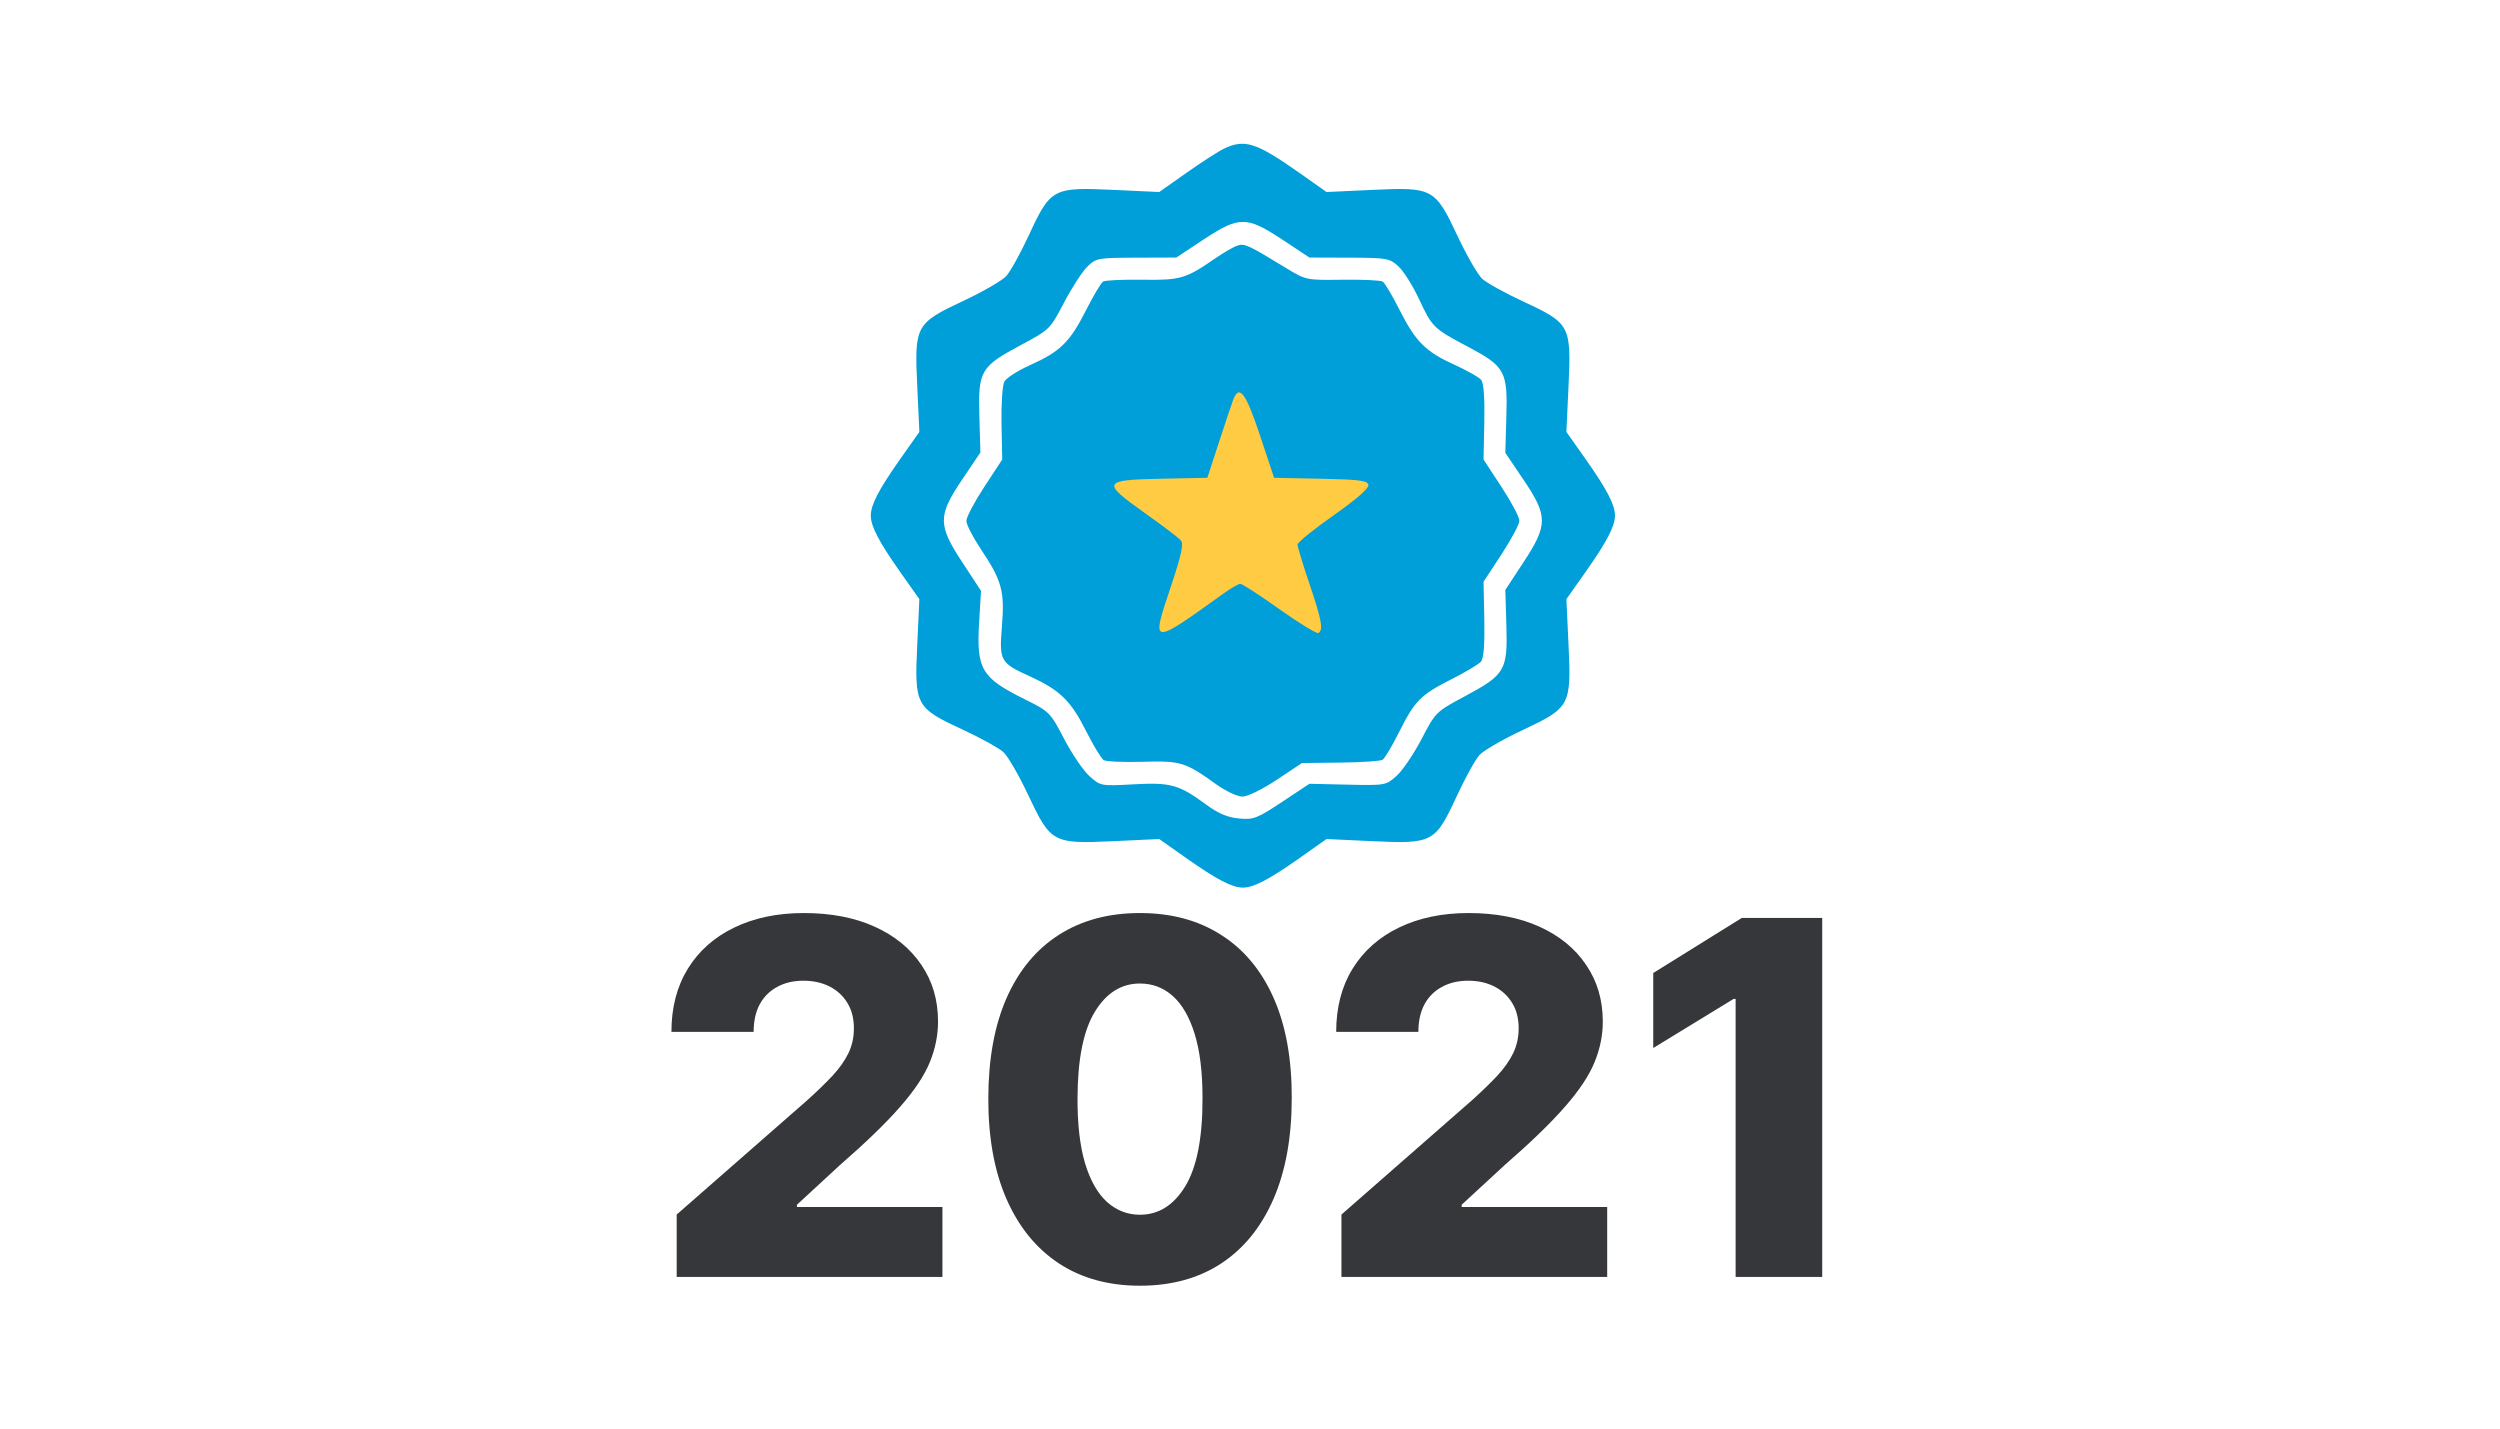
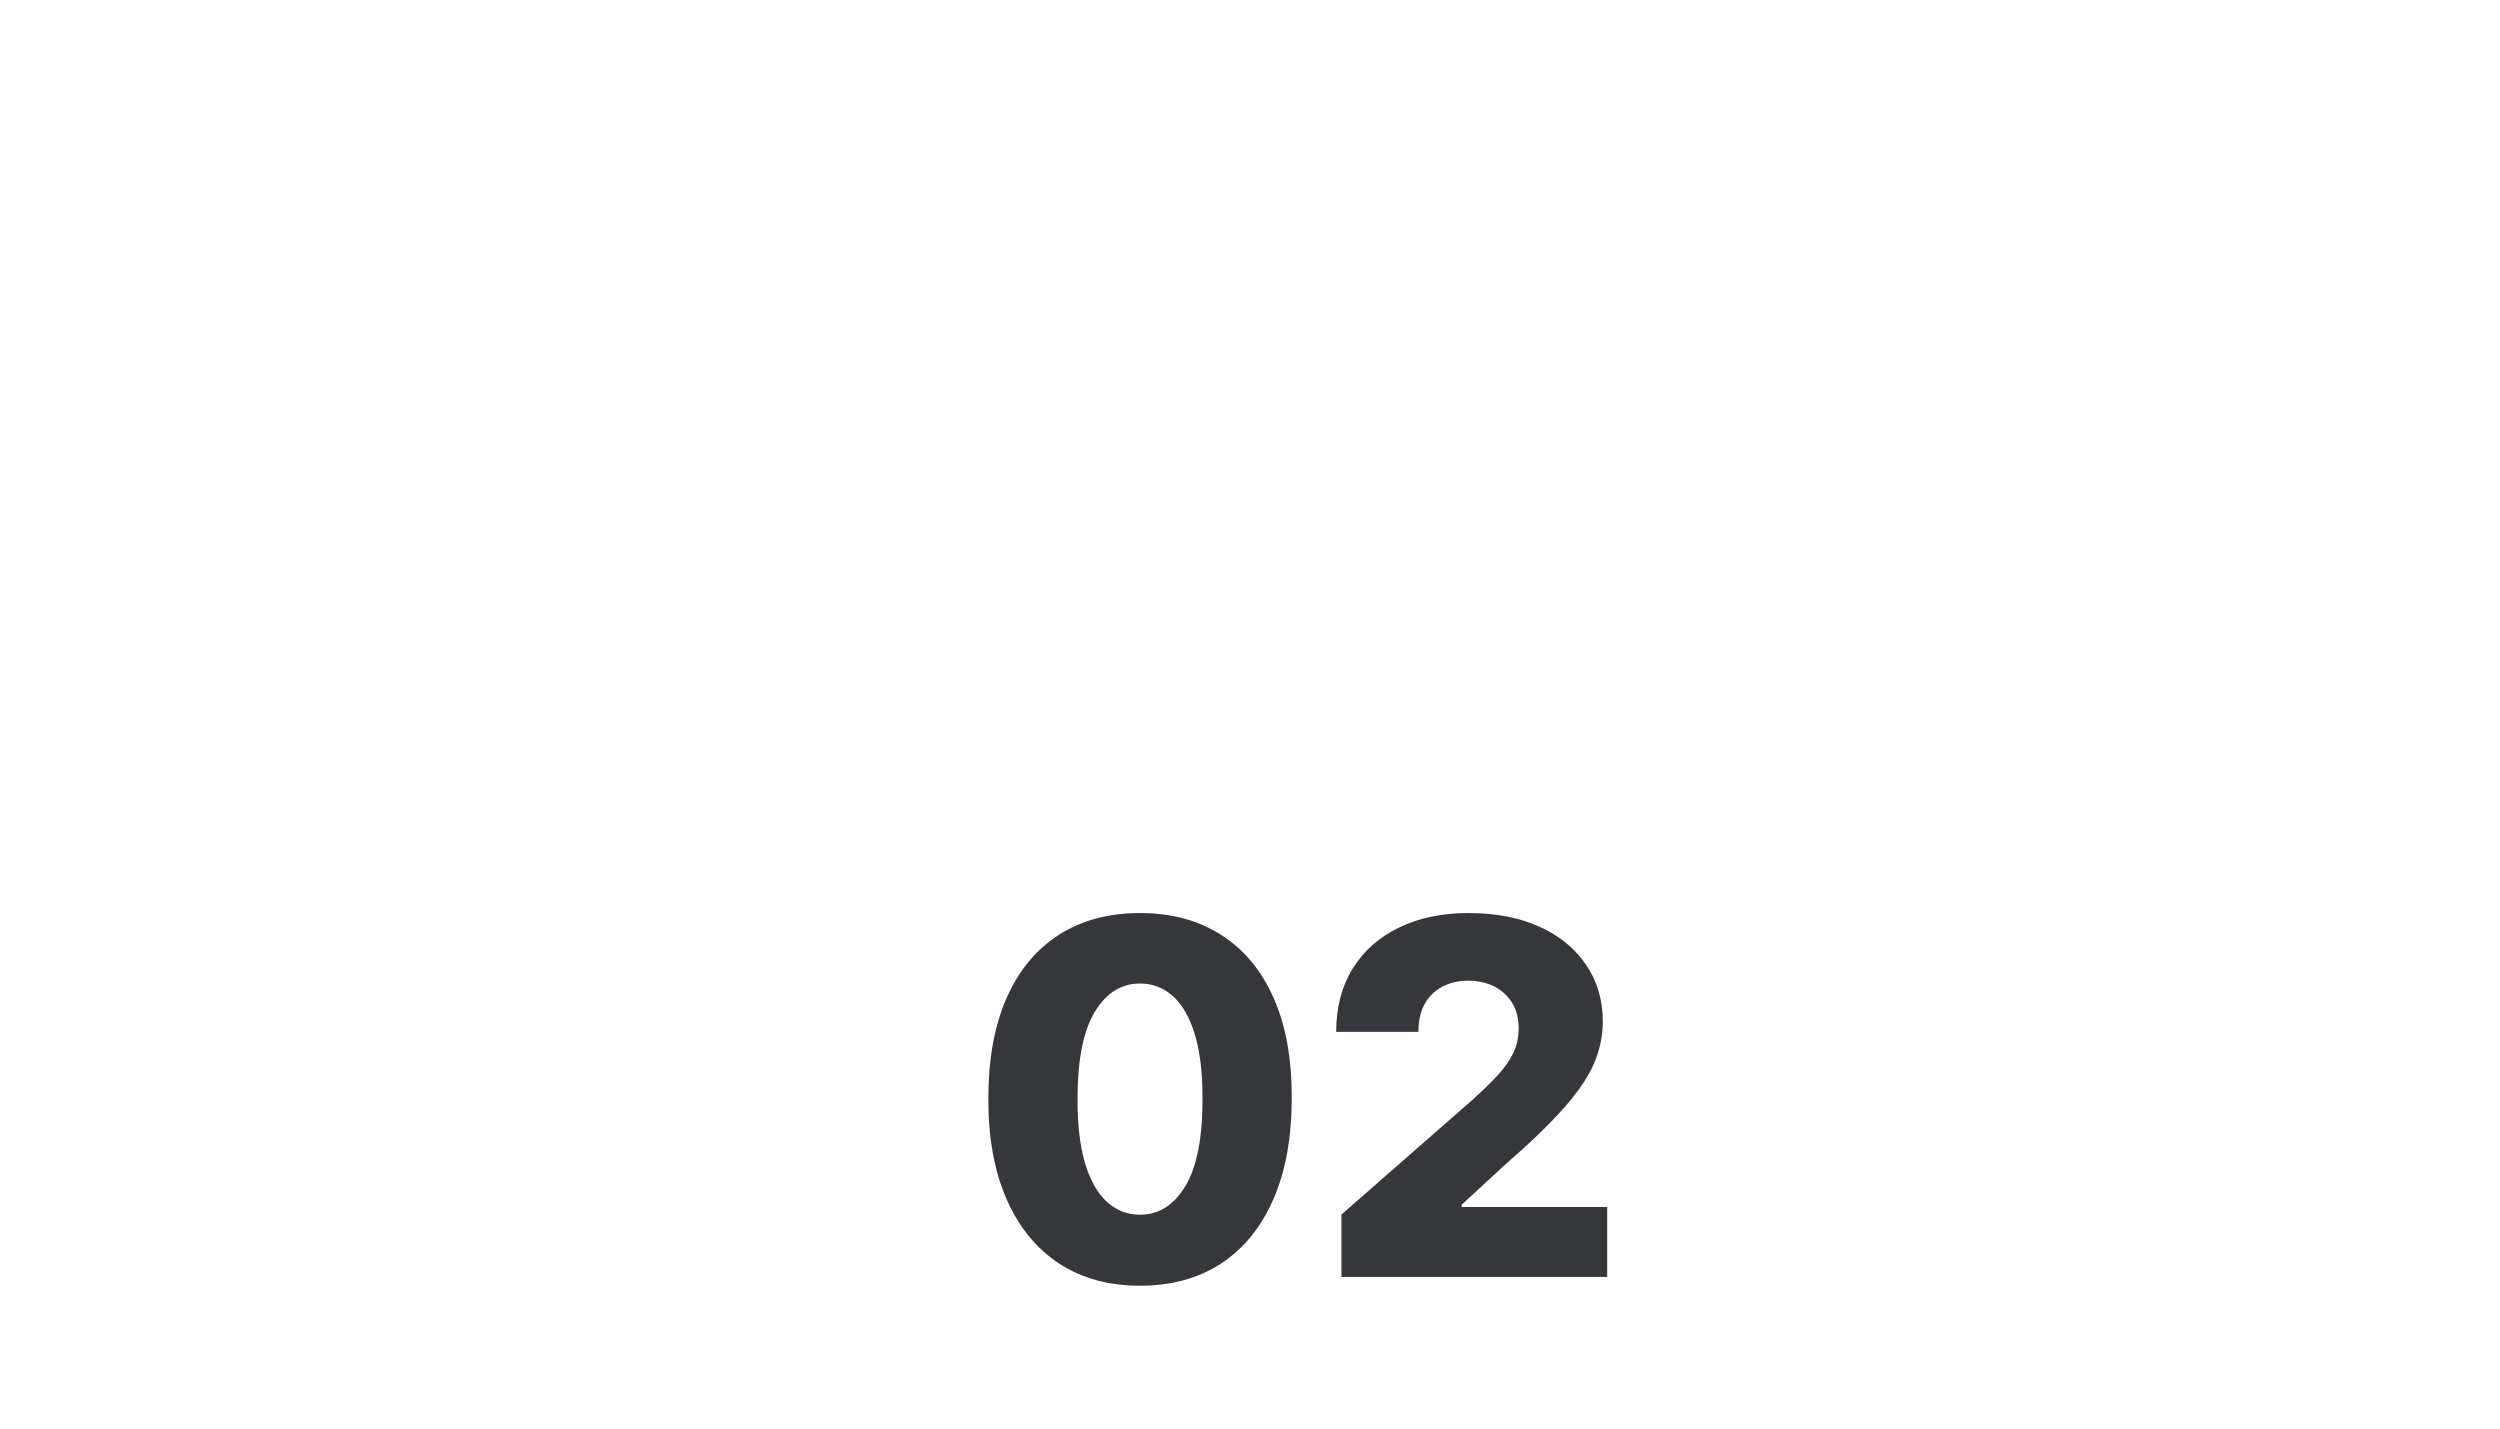
<svg xmlns="http://www.w3.org/2000/svg" width="175" height="100" viewBox="0 0 175 100" fill="none">
-   <ellipse cx="86.96" cy="36.047" rx="11.948" ry="11.948" fill="#FFCB42" />
-   <path fill-rule="evenodd" clip-rule="evenodd" d="M85.687 10.402C85.293 10.59 84.11 11.351 83.059 12.093L81.147 13.441L77.921 13.291C73.713 13.094 73.538 13.188 72.032 16.439C71.44 17.717 70.722 19.017 70.436 19.328C70.15 19.639 68.817 20.409 67.475 21.041C64.088 22.633 64.008 22.779 64.205 27.006L64.356 30.232L63.007 32.144C61.522 34.25 60.955 35.338 60.955 36.087C60.955 36.835 61.522 37.924 63.007 40.029L64.356 41.941L64.205 45.167C64.009 49.375 64.102 49.55 67.354 51.056C68.632 51.648 69.931 52.366 70.242 52.652C70.553 52.938 71.324 54.271 71.956 55.613C73.548 59 73.694 59.08 77.921 58.883L81.147 58.732L83.059 60.081C85.164 61.566 86.253 62.133 87.001 62.133C87.75 62.133 88.838 61.566 90.944 60.081L92.856 58.732L96.082 58.883C100.29 59.079 100.465 58.986 101.971 55.734C102.563 54.457 103.281 53.157 103.567 52.846C103.853 52.535 105.185 51.764 106.528 51.133C109.915 49.541 109.995 49.394 109.798 45.167L109.647 41.941L110.996 40.029C112.481 37.924 113.048 36.835 113.048 36.087C113.048 35.338 112.481 34.25 110.996 32.144L109.647 30.232L109.798 27.006C109.994 22.799 109.9 22.623 106.649 21.117C105.371 20.525 104.071 19.807 103.76 19.521C103.45 19.235 102.679 17.903 102.047 16.56C100.455 13.173 100.309 13.093 96.082 13.291L92.856 13.441L90.944 12.092C87.948 9.979 87.126 9.714 85.687 10.402ZM84.224 16.782L82.342 18.028L79.54 18.037C76.819 18.045 76.72 18.064 76.091 18.692C75.735 19.048 75.006 20.177 74.472 21.202C73.515 23.035 73.469 23.08 71.487 24.139C68.639 25.659 68.465 25.956 68.555 29.119L68.628 31.672L67.36 33.556C65.636 36.118 65.639 36.739 67.382 39.394L68.671 41.358L68.539 43.566C68.343 46.858 68.694 47.444 71.769 48.968C73.459 49.806 73.524 49.873 74.494 51.732C75.041 52.78 75.838 53.951 76.267 54.334C77.039 55.023 77.065 55.028 79.347 54.903C81.948 54.759 82.52 54.919 84.424 56.316C85.276 56.942 85.929 57.219 86.726 57.294C87.748 57.39 87.993 57.296 89.749 56.131L91.661 54.864L94.334 54.925C96.966 54.985 97.017 54.976 97.76 54.312C98.176 53.941 98.962 52.78 99.509 51.732C100.491 49.848 100.525 49.815 102.516 48.752C105.357 47.234 105.539 46.928 105.447 43.809L105.372 41.296L106.641 39.363C108.361 36.744 108.361 36.122 106.641 33.576L105.372 31.697L105.446 29.131C105.538 25.983 105.349 25.645 102.729 24.258C100.345 22.997 100.253 22.907 99.332 20.935C98.897 20.003 98.247 18.971 97.889 18.643C97.272 18.078 97.083 18.045 94.449 18.037L91.661 18.028L89.779 16.782C88.351 15.838 87.68 15.536 87.001 15.536C86.323 15.536 85.652 15.838 84.224 16.782ZM86.642 17.182C86.378 17.263 85.679 17.663 85.088 18.072C83.002 19.515 82.645 19.62 79.966 19.581C78.601 19.561 77.365 19.619 77.219 19.709C77.072 19.8 76.536 20.699 76.026 21.708C74.9 23.936 74.215 24.613 72.144 25.539C71.267 25.932 70.439 26.46 70.304 26.713C70.168 26.966 70.079 28.297 70.106 29.671L70.155 32.168L68.9 34.082C68.21 35.134 67.646 36.205 67.646 36.462C67.646 36.718 68.113 37.626 68.684 38.479C70.13 40.638 70.334 41.391 70.136 43.834C69.939 46.266 70.013 46.4 72.093 47.345C74.181 48.295 74.957 49.048 76.017 51.156C76.531 52.179 77.09 53.102 77.257 53.206C77.425 53.31 78.654 53.364 79.988 53.325C82.655 53.248 82.969 53.344 85.143 54.906C85.797 55.376 86.619 55.761 86.969 55.761C87.331 55.761 88.364 55.256 89.371 54.586L91.138 53.411L93.823 53.381C95.3 53.365 96.63 53.276 96.779 53.184C96.928 53.092 97.435 52.245 97.906 51.303C99.026 49.059 99.438 48.639 101.591 47.553C102.584 47.052 103.522 46.491 103.676 46.306C103.86 46.084 103.937 45.071 103.902 43.346L103.848 40.722L105.102 38.809C105.792 37.756 106.357 36.693 106.357 36.445C106.357 36.198 105.792 35.134 105.102 34.082L103.848 32.168L103.902 29.545C103.937 27.833 103.859 26.806 103.679 26.588C103.527 26.405 102.696 25.935 101.834 25.543C99.79 24.617 99.1 23.93 97.977 21.708C97.467 20.699 96.931 19.8 96.786 19.71C96.64 19.62 95.374 19.562 93.971 19.581C91.43 19.616 91.417 19.613 89.988 18.74C87.401 17.159 87.129 17.033 86.642 17.182ZM86.311 28.022C86.2 28.317 85.751 29.659 85.312 31.002L84.514 33.445L81.281 33.511C77.154 33.596 77.084 33.746 80.149 35.919C81.384 36.794 82.515 37.656 82.663 37.834C82.867 38.079 82.696 38.86 81.949 41.092C80.567 45.222 80.53 45.217 85.663 41.535C86.176 41.167 86.699 40.866 86.825 40.866C86.952 40.866 88.188 41.669 89.571 42.651C90.955 43.633 92.179 44.38 92.292 44.31C92.645 44.092 92.524 43.427 91.661 40.866C91.201 39.5 90.825 38.263 90.825 38.117C90.825 37.971 91.957 37.055 93.341 36.081C94.944 34.955 95.833 34.178 95.788 33.945C95.729 33.64 95.163 33.566 92.452 33.511L89.187 33.445L88.194 30.465C87.189 27.448 86.742 26.869 86.311 28.022Z" fill="#009FD9" />
-   <path d="M47.368 89.386V85.018L56.534 76.993C57.221 76.372 57.806 75.803 58.289 75.288C58.771 74.764 59.14 74.241 59.393 73.717C59.647 73.185 59.773 72.609 59.773 71.987C59.773 71.292 59.622 70.699 59.319 70.208C59.017 69.709 58.6 69.324 58.068 69.054C57.536 68.784 56.927 68.65 56.24 68.65C55.544 68.65 54.935 68.793 54.411 69.079C53.888 69.357 53.479 69.762 53.184 70.294C52.898 70.825 52.755 71.472 52.755 72.232H47C47 70.523 47.385 69.046 48.153 67.803C48.922 66.559 50.002 65.602 51.393 64.931C52.792 64.253 54.415 63.913 56.264 63.913C58.17 63.913 59.827 64.232 61.234 64.87C62.641 65.508 63.729 66.4 64.498 67.545C65.275 68.682 65.663 70.003 65.663 71.508C65.663 72.466 65.471 73.415 65.087 74.355C64.702 75.296 64.011 76.335 63.013 77.472C62.023 78.609 60.616 79.971 58.792 81.558L55.786 84.331V84.491H65.97V89.386H47.368Z" fill="#36373B" />
  <path d="M79.796 90C77.603 90 75.714 89.481 74.127 88.442C72.54 87.395 71.317 85.894 70.458 83.938C69.599 81.975 69.174 79.615 69.182 76.858C69.19 74.102 69.62 71.762 70.47 69.84C71.329 67.909 72.548 66.441 74.127 65.435C75.714 64.42 77.603 63.913 79.796 63.913C81.988 63.913 83.878 64.42 85.465 65.435C87.06 66.441 88.287 67.909 89.146 69.84C90.005 71.77 90.43 74.11 90.422 76.858C90.422 79.623 89.993 81.987 89.134 83.951C88.275 85.914 87.052 87.415 85.465 88.454C83.886 89.485 81.996 90 79.796 90ZM79.796 85.031C81.105 85.031 82.164 84.364 82.974 83.03C83.784 81.689 84.184 79.632 84.176 76.858C84.176 75.042 83.992 73.545 83.624 72.367C83.256 71.181 82.745 70.298 82.09 69.717C81.436 69.136 80.671 68.846 79.796 68.846C78.495 68.846 77.444 69.504 76.642 70.821C75.841 72.13 75.436 74.142 75.427 76.858C75.419 78.699 75.595 80.225 75.955 81.435C76.323 82.646 76.839 83.55 77.501 84.147C78.164 84.736 78.929 85.031 79.796 85.031Z" fill="#36373B" />
  <path d="M93.901 89.386V85.018L103.067 76.993C103.754 76.372 104.339 75.803 104.821 75.288C105.304 74.764 105.672 74.241 105.926 73.717C106.179 73.185 106.306 72.609 106.306 71.987C106.306 71.292 106.155 70.699 105.852 70.208C105.549 69.709 105.132 69.324 104.601 69.054C104.069 68.784 103.459 68.65 102.772 68.65C102.077 68.65 101.467 68.793 100.944 69.079C100.42 69.357 100.011 69.762 99.717 70.294C99.431 70.825 99.287 71.472 99.287 72.232H93.533C93.533 70.523 93.917 69.046 94.686 67.803C95.455 66.559 96.535 65.602 97.925 64.931C99.324 64.253 100.948 63.913 102.797 63.913C104.703 63.913 106.359 64.232 107.766 64.87C109.173 65.508 110.261 66.4 111.03 67.545C111.807 68.682 112.196 70.003 112.196 71.508C112.196 72.466 112.004 73.415 111.619 74.355C111.235 75.296 110.544 76.335 109.546 77.472C108.556 78.609 107.149 79.971 105.324 81.558L102.318 84.331V84.491H112.503V89.386H93.901Z" fill="#36373B" />
-   <path d="M127.555 64.257V89.386H121.494V69.926H121.347L115.727 73.361V68.11L121.923 64.257H127.555Z" fill="#36373B" />
</svg>